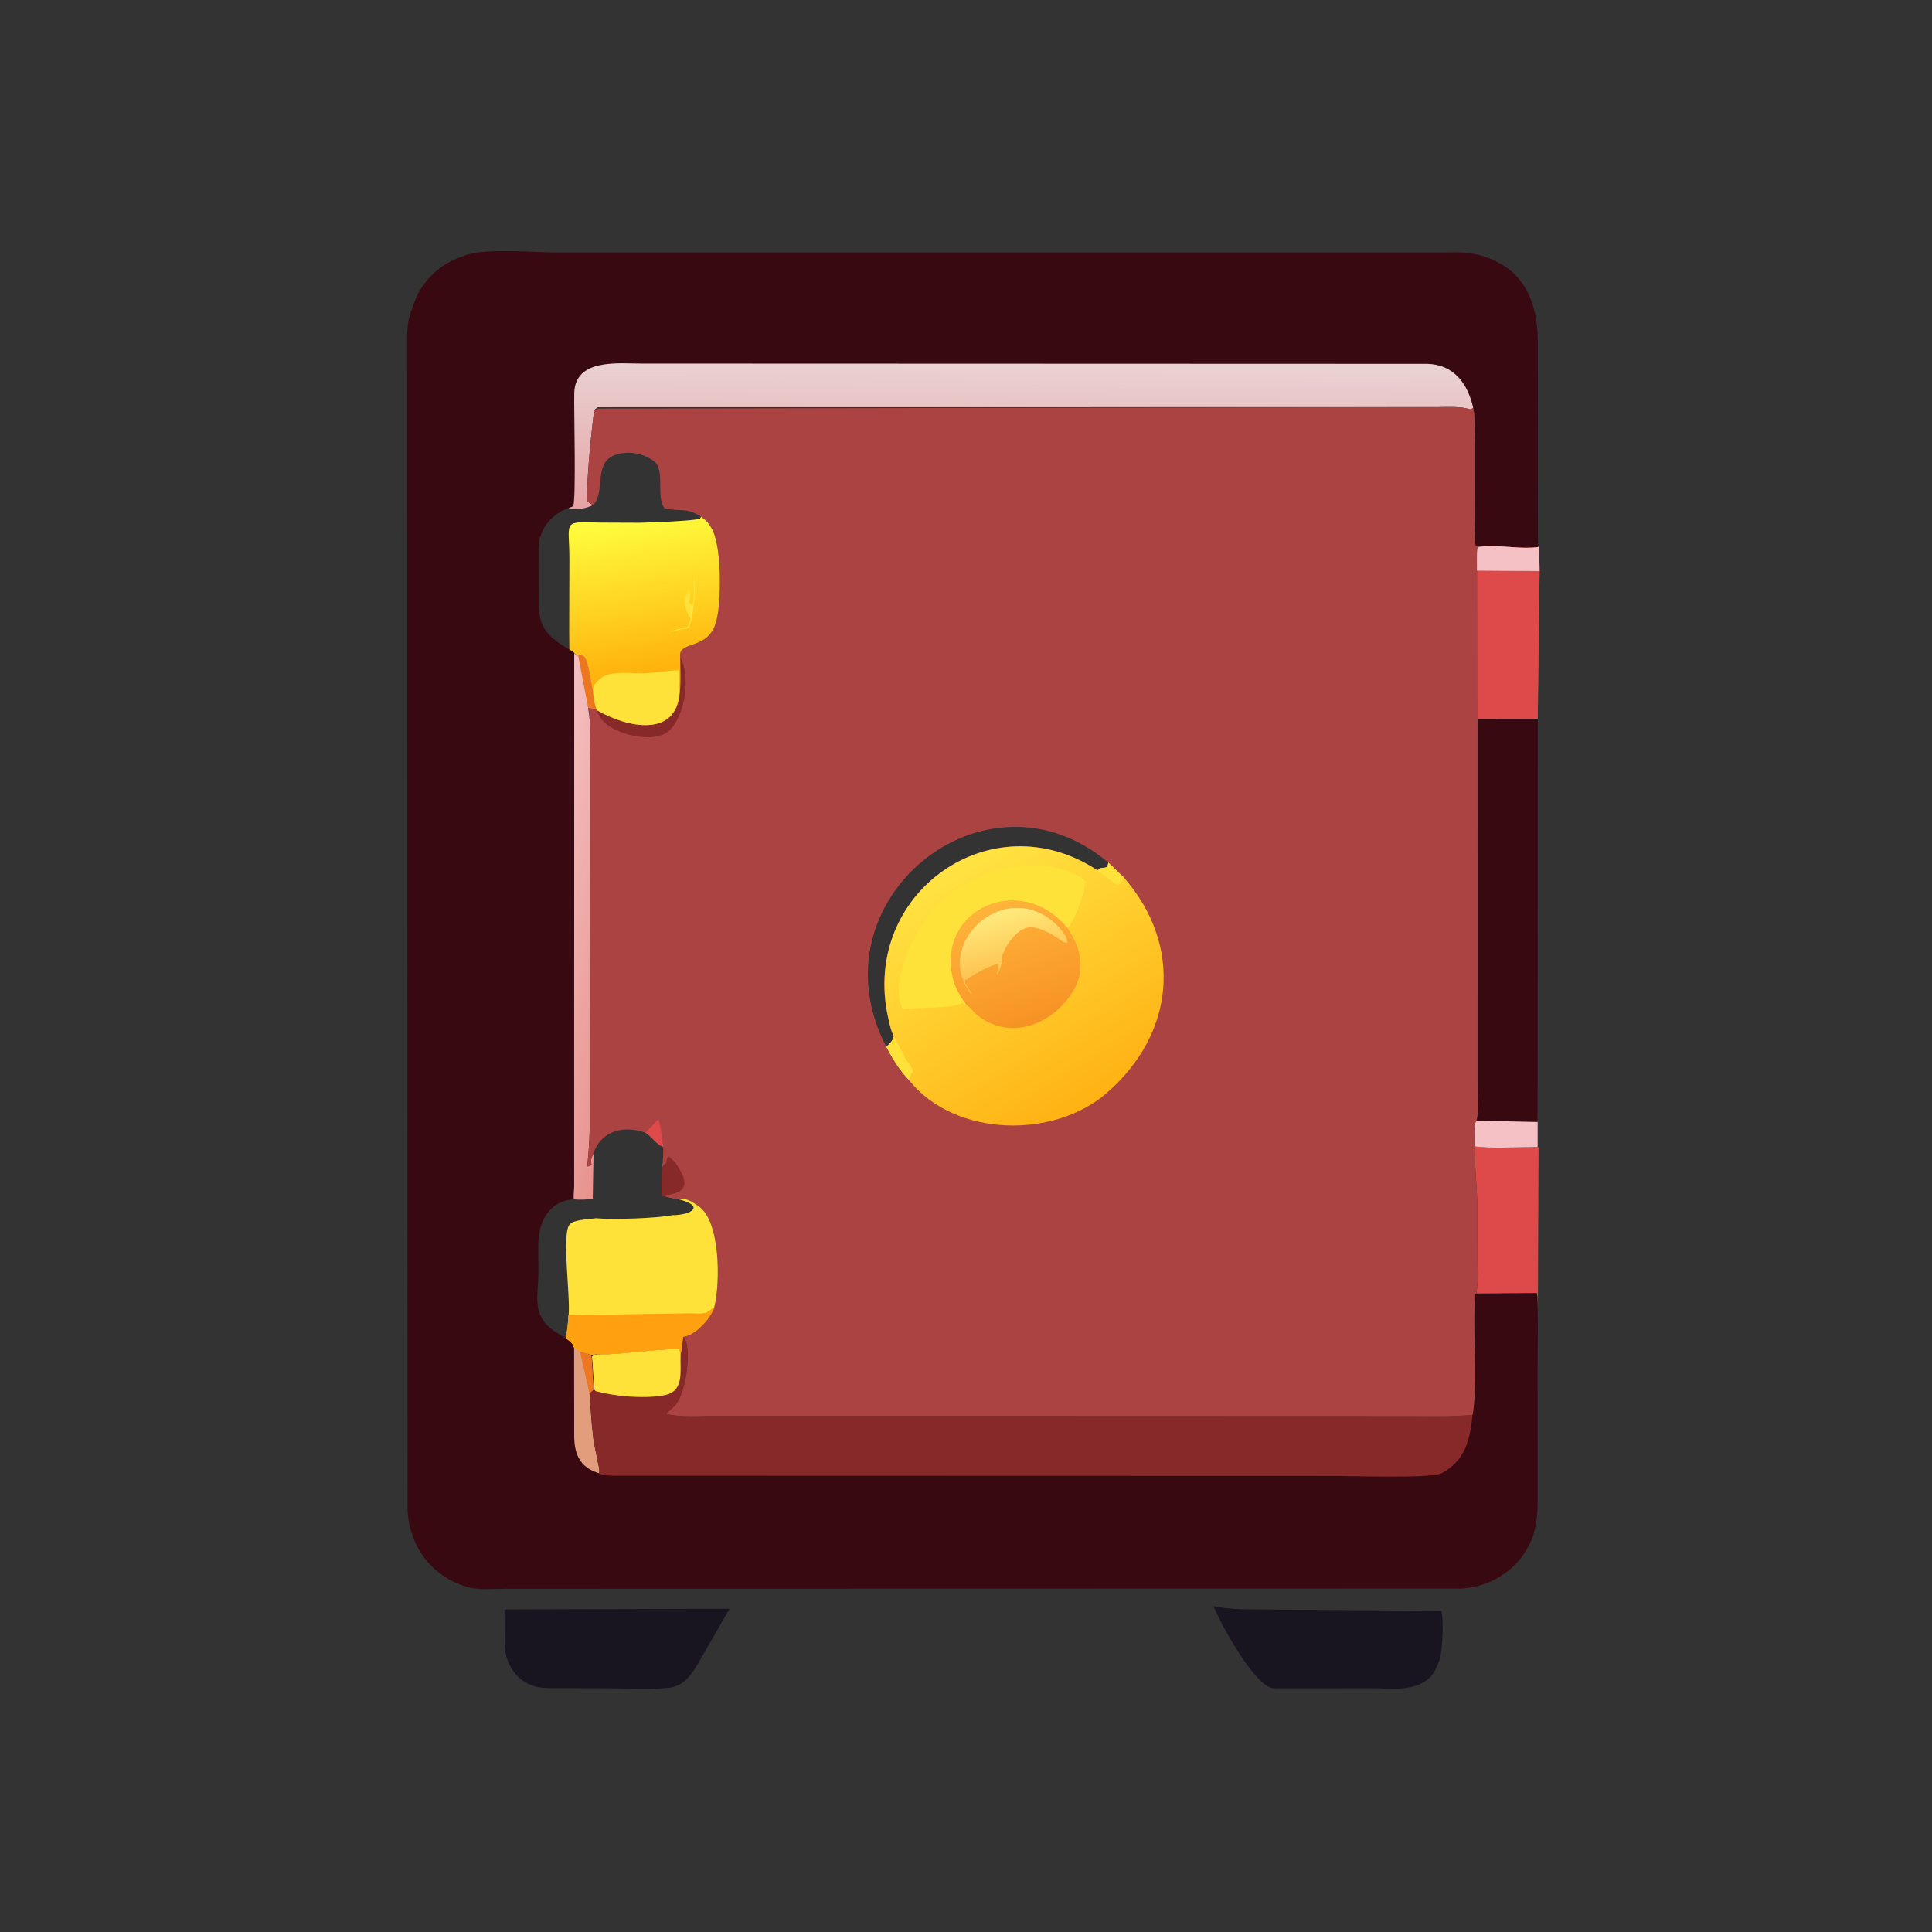
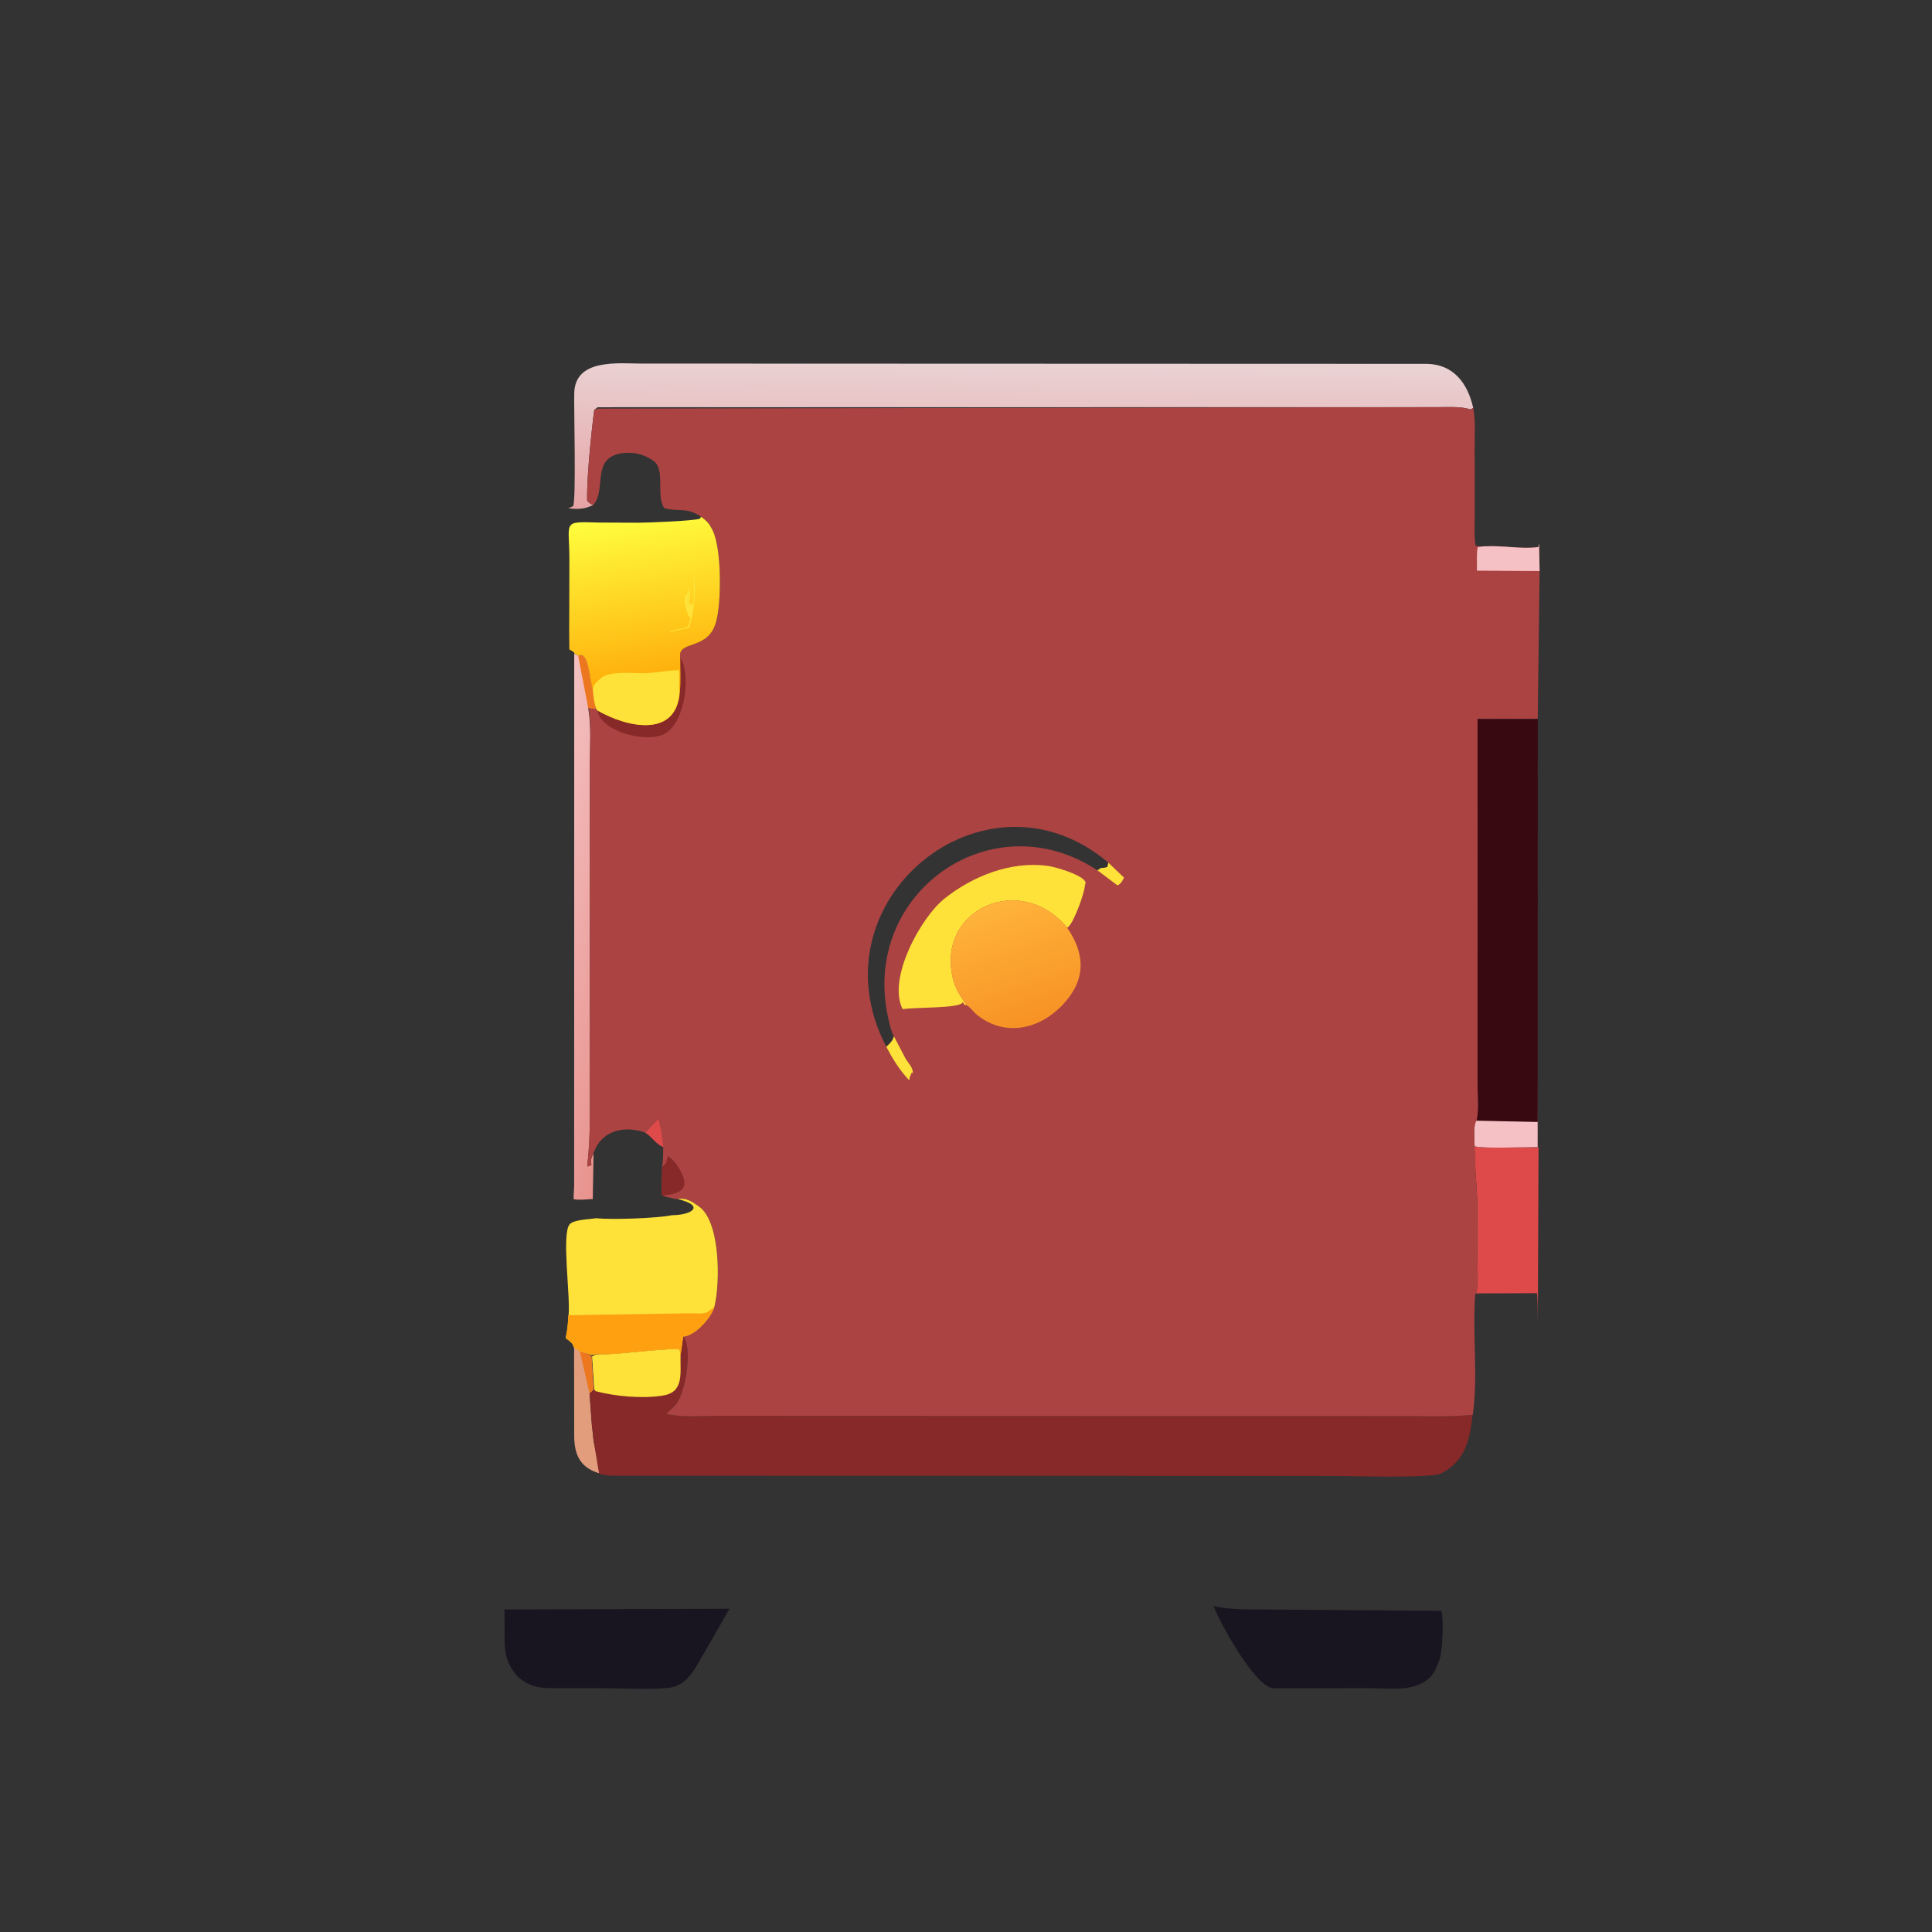
<svg xmlns="http://www.w3.org/2000/svg" version="1.1" style="display: block;" viewBox="0 0 2048 2048" width="640" height="640">
  <rect x="0" y="0" width="2048" height="2048" fill="#333333" stroke="none" />
  <defs>
    <linearGradient id="Gradient1" gradientUnits="userSpaceOnUse" x1="686.186" y1="998.913" x2="549.649" y2="969.498">
      <stop class="stop0" offset="0" stop-opacity="1" stop-color="rgb(232,146,141)" />
      <stop class="stop1" offset="1" stop-opacity="1" stop-color="rgb(244,193,193)" />
    </linearGradient>
    <linearGradient id="Gradient2" gradientUnits="userSpaceOnUse" x1="1081.01" y1="543.043" x2="1082.39" y2="382.26">
      <stop class="stop0" offset="0" stop-opacity="1" stop-color="rgb(230,163,165)" />
      <stop class="stop1" offset="1" stop-opacity="1" stop-color="rgb(234,211,212)" />
    </linearGradient>
    <linearGradient id="Gradient3" gradientUnits="userSpaceOnUse" x1="697.322" y1="734.534" x2="667.587" y2="543.715">
      <stop class="stop0" offset="0" stop-opacity="1" stop-color="rgb(255,167,6)" />
      <stop class="stop1" offset="1" stop-opacity="1" stop-color="rgb(255,255,62)" />
    </linearGradient>
    <linearGradient id="Gradient4" gradientUnits="userSpaceOnUse" x1="1157.43" y1="1167.53" x2="1007.51" y2="919.086">
      <stop class="stop0" offset="0" stop-opacity="1" stop-color="rgb(255,178,20)" />
      <stop class="stop1" offset="1" stop-opacity="1" stop-color="rgb(255,227,66)" />
    </linearGradient>
    <linearGradient id="Gradient5" gradientUnits="userSpaceOnUse" x1="1097.54" y1="1084.46" x2="1054.15" y2="956.573">
      <stop class="stop0" offset="0" stop-opacity="1" stop-color="rgb(247,146,37)" />
      <stop class="stop1" offset="1" stop-opacity="1" stop-color="rgb(255,180,59)" />
    </linearGradient>
    <linearGradient id="Gradient6" gradientUnits="userSpaceOnUse" x1="1076.98" y1="1023.55" x2="1061.69" y2="965.344">
      <stop class="stop0" offset="0" stop-opacity="1" stop-color="rgb(254,196,81)" />
      <stop class="stop1" offset="1" stop-opacity="1" stop-color="rgb(255,234,125)" />
    </linearGradient>
  </defs>
  <path transform="translate(0,0)" fill="rgb(222,74,73)" d="M 1563.15 1214.73 C 1573.03 1216.83 1583.19 1216.46 1593.18 1216.52 L 1630.93 1216.09 L 1629.97 1449.05 C 1629.91 1439.65 1630.84 1372.81 1629.07 1370.81 L 1590.03 1370.97 L 1564.97 1370.84 C 1567.24 1359.2 1566.15 1345.53 1566.18 1333.63 L 1566.01 1273.43 C 1565.21 1253.02 1563.13 1236.41 1563.15 1214.73 z" />
  <path transform="translate(0,0)" fill="rgb(24,21,32)" d="M 773.31 1705.34 L 748.008 1749.44 C 737.671 1766.39 729.972 1787.31 707.742 1789.3 C 685.617 1791.27 661.904 1789.61 639.633 1789.59 L 594.541 1789.51 C 575.218 1789.46 564.71 1790.43 549.256 1777.77 C 537.552 1764.68 535.043 1754.46 534.907 1737.26 L 534.765 1706.09 L 773.31 1705.34 z" />
  <path transform="translate(0,0)" fill="rgb(24,21,32)" d="M 1286.42 1702.6 C 1301.93 1705.88 1318.98 1706.05 1334.78 1706.07 L 1527.95 1707.55 C 1530.69 1717.51 1528.95 1750.6 1526.11 1758.85 L 1525.59 1760.29 C 1523.24 1767.08 1520.82 1772.34 1516.22 1777.92 C 1499.46 1793.9 1475.03 1789.55 1453.73 1789.59 L 1358.75 1789.61 C 1355.1 1789.59 1349.69 1790.08 1346.27 1788.73 C 1326.97 1781.11 1294.2 1722.4 1286.42 1702.6 z" />
  <path transform="translate(0,0)" fill="rgb(57,9,18)" d="M 1566.32 761.978 L 1630.1 762.211 L 1630.02 1144.46 L 1630 1216.04 L 1593.18 1216.52 C 1583.19 1216.46 1573.03 1216.83 1563.15 1215.23 C 1563.04 1208.69 1561.5 1192.6 1564.61 1187.96 C 1567.86 1177.07 1566.26 1162.34 1566.28 1151.1 L 1566.32 761.978 z" />
  <path transform="translate(0,0)" fill="rgb(246,193,196)" d="M 1630.02 1144.46 L 1630 1216.04 L 1593.18 1216.52 C 1583.19 1216.46 1573.03 1216.83 1563.15 1215.23 C 1563.04 1208.69 1561.5 1192.6 1564.61 1187.96 L 1630.06 1189.35 L 1630.02 1144.46 z" />
-   <path transform="translate(0,0)" fill="rgb(57,9,18)" d="M 1629.91 1449.05 L 1630 1588.45 C 1629.96 1606.55 1628.9 1623.52 1619.86 1639.7 L 1616.82 1645.06 C 1602.57 1668.06 1575.26 1683.24 1548.18 1683.95 L 535.906 1684.16 C 522.959 1684.16 507.163 1685.89 494.743 1682.13 C 457.241 1670.75 434.008 1639.39 432.042 1600.83 L 431.545 371.703 C 431.545 359.45 430.924 345.24 434.549 333.447 L 441.226 315.091 C 450.4 295.621 466.843 280.142 487.218 272.971 L 491.618 271.318 C 510.569 262.526 566.692 267.669 589.036 267.666 L 1528.92 267.63 C 1538.2 267.633 1548.34 266.978 1557.52 268.373 L 1566.75 269.997 C 1616.21 282.92 1630.44 320.212 1630.18 365.196 L 1630.32 575.991 L 1630.76 579.887 C 1613.04 582.447 1593.51 577.965 1575.29 579.629 C 1571.7 579.085 1567.72 579.35 1564.23 578.5 C 1562.35 568.473 1563.28 557.036 1563.25 546.808 L 1563.15 474.988 C 1563.13 461.17 1564.31 445.89 1561.91 432.298 L 1559.02 434.077 C 1548.14 430.572 1535.96 431.633 1524.64 431.596 L 633.54 431.694 L 629.904 434.5 C 626.858 457.643 621.696 508.285 622.404 530.717 C 624.38 533.291 625.927 534.072 628.815 535.254 C 620.402 539.695 611.811 540.225 602.483 538.692 C 591.26 542.271 580.767 551.269 575.49 561.971 L 573.273 567.379 C 570.6 573.435 570.925 580.025 570.883 586.511 L 570.924 639.248 C 571.233 665.534 580.317 675.035 603.524 688.472 C 605.428 689.617 608.407 690.638 609.003 692.787 L 612.879 695.121 C 624.257 688.855 624.598 719.781 628.387 730.795 L 628.462 730.779 C 629.123 738.135 629.711 744.665 632.209 751.661 L 623.535 750.559 C 626.945 770.442 625.288 791.922 625.298 812.062 L 625.302 1181.84 C 625.282 1199.77 624.675 1217.76 622.49 1235.48 L 623.048 1236.51 C 625.093 1235.99 625.456 1235.77 627 1234.5 L 626.738 1233.22 C 626.292 1230.48 626.469 1228.42 627.672 1225.96 L 629.203 1222.7 L 628.364 1271.02 C 621.765 1271.4 614.684 1272.3 608.155 1271.23 C 580.518 1273.55 570.513 1296.62 570.565 1320.66 L 570.682 1347.68 C 570.837 1374.35 562.975 1393.06 586.726 1410.53 L 599.614 1418.39 C 602.815 1420.97 607.485 1423.54 608.007 1427.88 L 614.665 1432.49 C 619.756 1433.72 622.874 1434.56 627.001 1437.93 C 631.204 1434.84 637.78 1435.63 642.425 1435.57 C 657.909 1435.4 711.323 1428.45 720.5 1430.49 L 721.416 1436.76 L 724.162 1416.83 C 733.983 1425.95 727.998 1476.74 715.248 1490.27 L 706.165 1498.77 C 721.876 1502.67 740.858 1500.92 757.064 1500.94 L 1496.76 1501.2 C 1518.16 1501.23 1539.66 1502 1560.97 1499.73 C 1567.03 1457.67 1560.58 1413.97 1563.8 1371.55 L 1590.03 1371.16 L 1629.07 1370.81 C 1630.84 1372.81 1629.91 1439.65 1629.91 1449.05 z" />
  <path transform="translate(0,0)" fill="rgb(226,158,124)" d="M 608.568 1427.88 L 614.665 1432.49 C 619.756 1433.72 622.874 1434.56 627.001 1437.93 L 629.164 1473.09 L 624.918 1477.11 L 627.528 1512.09 C 628.39 1517.66 628.568 1523.3 629.53 1528.87 L 634.068 1551.44 C 634.755 1554.83 635.885 1558.26 635.036 1561.68 L 632.968 1561.03 C 614.071 1554.52 608.866 1540.76 608.676 1522.47 L 608.568 1427.88 z" />
  <path transform="translate(0,0)" fill="rgb(237,119,31)" d="M 614.665 1432.49 C 619.756 1433.72 622.874 1434.56 627.001 1437.93 L 629.164 1473.09 L 624.918 1477.11 L 614.665 1432.49 z" />
  <path transform="translate(0,0)" fill="url(#Gradient1)" d="M 612.879 695.121 C 624.257 688.855 624.598 719.781 628.387 730.795 L 628.462 730.779 C 629.123 738.135 629.711 744.665 632.209 751.661 L 623.535 750.559 C 626.945 770.442 625.288 791.922 625.298 812.062 L 625.302 1181.84 C 625.282 1199.77 624.675 1217.76 622.49 1235.48 L 623.048 1236.51 C 625.093 1235.99 625.456 1235.77 627 1234.5 L 626.738 1233.22 C 626.292 1230.48 626.469 1228.42 627.672 1225.96 L 629.203 1222.7 L 628.364 1271.02 C 621.765 1271.4 614.684 1272.3 608.155 1271.23 C 607.82 1266.74 608.554 1261.74 608.63 1257.28 L 608.703 692.787 L 612.879 695.121 z" />
  <path transform="translate(0,0)" fill="rgb(237,119,31)" d="M 612.879 695.121 C 624.257 688.855 624.598 719.781 628.387 730.795 L 628.462 730.779 C 629.123 738.135 629.711 744.665 632.209 751.661 L 623.535 750.559 L 612.879 695.121 z" />
  <path transform="translate(0,0)" fill="url(#Gradient2)" d="M 608.729 416.785 C 609.5 379.727 655.588 385.388 680.279 385.393 L 1513.01 385.687 C 1540.97 386.459 1555.76 406.279 1561.65 432.298 L 1559.02 434.077 C 1548.14 430.572 1535.96 431.633 1524.64 431.596 L 633.54 431.694 L 629.904 434.5 C 626.858 457.643 621.696 508.285 622.404 530.717 C 624.38 533.291 625.927 534.072 628.815 535.254 C 620.402 539.695 611.811 540.225 602.483 538.692 L 607.501 536.648 C 610.887 530.228 608.261 433.896 608.729 416.785 z" />
-   <path transform="translate(0,0)" fill="rgb(134,41,40)" d="M 724.162 1416.83 C 733.983 1425.95 727.998 1476.74 715.248 1490.27 L 706.165 1498.77 C 721.876 1502.67 740.858 1500.92 757.064 1500.94 L 1496.76 1501.2 C 1518.16 1501.23 1539.66 1502 1560.97 1499.73 C 1558.12 1526.83 1553.18 1548.38 1528.05 1561.76 C 1517.42 1567.42 1430.97 1564.57 1414.51 1564.54 L 661.239 1564.33 C 652.784 1564.29 643.308 1564.89 635.215 1562.23 L 635.036 1562.04 C 635.885 1558.26 634.755 1554.83 634.068 1551.44 L 629.53 1528.87 C 628.568 1523.3 628.39 1517.66 627.528 1512.09 L 624.955 1477.11 L 629.93 1473.09 L 627.57 1437.93 C 631.204 1434.84 637.78 1435.63 642.425 1435.57 C 657.909 1435.4 711.323 1428.45 720.5 1430.49 L 721.416 1436.76 L 724.162 1416.83 z" />
+   <path transform="translate(0,0)" fill="rgb(134,41,40)" d="M 724.162 1416.83 C 733.983 1425.95 727.998 1476.74 715.248 1490.27 L 706.165 1498.77 C 721.876 1502.67 740.858 1500.92 757.064 1500.94 L 1496.76 1501.2 C 1518.16 1501.23 1539.66 1502 1560.97 1499.73 C 1558.12 1526.83 1553.18 1548.38 1528.05 1561.76 C 1517.42 1567.42 1430.97 1564.57 1414.51 1564.54 L 661.239 1564.33 C 652.784 1564.29 643.308 1564.89 635.215 1562.23 L 635.036 1562.04 L 629.53 1528.87 C 628.568 1523.3 628.39 1517.66 627.528 1512.09 L 624.955 1477.11 L 629.93 1473.09 L 627.57 1437.93 C 631.204 1434.84 637.78 1435.63 642.425 1435.57 C 657.909 1435.4 711.323 1428.45 720.5 1430.49 L 721.416 1436.76 L 724.162 1416.83 z" />
  <path transform="translate(0,0)" fill="rgb(254,226,58)" d="M 627.57 1437.93 C 631.204 1434.84 637.78 1435.63 642.425 1435.57 C 657.909 1435.4 711.323 1428.45 720.5 1430.49 L 721.416 1436.76 C 720.864 1455.23 725.498 1475.68 703 1479.26 L 701.524 1479.51 C 680.287 1482.76 651.826 1480.19 631.53 1474.72 L 629.93 1473.09 L 627.57 1437.93 z" />
  <path transform="translate(0,0)" fill="rgb(171,67,66)" d="M 1561.65 432.298 C 1564.31 445.89 1563.13 461.17 1563.15 474.988 L 1563.25 546.808 C 1563.28 557.036 1562.35 568.473 1564.23 578.5 C 1567.72 579.35 1571.7 579.085 1575.29 579.156 C 1593.51 577.965 1613.04 582.447 1630.76 579.887 L 1631.47 575.991 L 1632.04 605.38 L 1630.05 761.934 L 1566.29 762.022 L 1566.28 1151.1 C 1566.26 1162.34 1567.86 1177.07 1565.24 1187.96 C 1561.5 1192.6 1563.04 1208.69 1563.16 1214.73 C 1563.13 1236.41 1565.21 1253.02 1566.01 1273.43 L 1566.18 1333.63 C 1566.15 1345.53 1567.24 1359.2 1564.97 1370.84 L 1590.03 1371 L 1563.8 1371.55 C 1560.58 1413.97 1567.03 1457.67 1561.21 1499.73 C 1539.66 1502 1518.16 1501.23 1496.76 1501.2 L 757.064 1500.94 C 740.858 1500.92 721.876 1502.67 706.165 1498.77 L 715.248 1490.27 C 727.998 1476.74 733.983 1425.95 724.162 1416.83 L 721.416 1436.76 L 720.5 1430.49 C 711.323 1428.45 657.909 1435.4 642.425 1435.57 C 637.78 1435.63 631.204 1434.84 627.001 1436.52 C 622.874 1434.56 619.756 1433.72 614.665 1432.49 L 608.007 1427.88 C 607.485 1423.54 602.815 1420.97 599.614 1418.39 L 586.726 1410.53 C 562.975 1393.06 570.837 1374.35 570.682 1347.68 L 570.565 1320.66 C 570.513 1296.62 580.518 1273.55 608.155 1271.1 C 614.684 1272.3 621.765 1271.4 628.364 1271.02 L 628.874 1222.7 L 627.672 1225.96 C 626.469 1228.42 626.292 1230.48 626.738 1233.22 L 627 1234.5 C 625.456 1235.77 625.093 1235.99 623.048 1236.51 L 622.49 1235.48 C 624.675 1217.76 625.282 1199.77 625.302 1181.84 L 625.298 812.062 C 625.288 791.922 626.945 770.442 624.13 750.559 L 632.209 751.661 C 629.711 744.665 629.123 738.135 628.462 730.779 L 628.387 730.795 C 624.598 719.781 624.257 688.855 612.879 695.121 L 609.003 692.787 C 608.407 690.638 605.428 689.617 603.524 688.472 C 580.317 675.035 571.233 665.534 570.924 639.248 L 570.883 586.511 C 570.925 580.025 570.6 573.435 573.273 567.379 L 575.49 561.971 C 580.767 551.269 591.26 542.271 602.483 538.692 C 611.811 540.225 620.402 539.695 628.815 535.254 C 625.927 534.072 624.38 533.291 622.404 530.717 C 621.696 508.285 626.858 457.643 629.904 434.5 L 633.54 433.125 L 1524.64 431.596 C 1535.96 431.633 1548.14 430.572 1559.02 434.077 L 1561.65 432.298 z M 628.815 535.254 C 620.402 539.695 611.811 540.225 602.483 538.692 C 591.26 542.271 580.767 551.269 575.49 561.971 L 573.273 567.379 C 570.6 573.435 570.925 580.025 570.883 586.511 L 570.924 639.248 C 571.233 665.534 580.317 675.035 603.524 688.472 C 605.428 689.617 608.407 690.638 609.003 692.787 L 612.879 695.121 C 624.257 688.855 624.598 719.781 628.387 730.795 L 628.462 730.779 C 629.123 738.135 629.711 744.665 632.209 751.661 L 633.311 753.114 C 664.677 771.201 717.345 782.77 720.7 733.302 C 721.928 721.646 721.013 708.901 721.039 697.125 C 717.927 677.731 751.986 690.995 759.541 657.29 L 760.537 652.792 C 764.642 631.03 764.855 575.837 753.698 559.056 C 751.3 554.279 747.492 550.694 743.077 547.78 C 727.772 537.248 719.828 542.849 704.273 538.708 C 694.854 526.212 705.959 497.711 692.516 488.361 L 691.371 487.612 C 682.829 481.871 672.446 479.182 662.132 480.122 C 625.284 483.477 643.432 518.389 629.397 534.609 L 628.815 535.254 z M 628.874 1222.7 L 628.364 1271.02 C 621.765 1271.4 614.684 1272.3 608.155 1271.1 C 580.518 1273.55 570.513 1296.62 570.565 1320.66 L 570.682 1347.68 C 570.837 1374.35 562.975 1393.06 586.726 1410.53 L 599.614 1418.39 C 602.815 1420.97 607.485 1423.54 608.007 1427.88 L 614.665 1432.49 C 619.756 1433.72 622.874 1434.56 627.001 1436.52 C 631.204 1434.84 637.78 1435.63 642.425 1435.57 C 657.909 1435.4 711.323 1428.45 720.5 1430.49 L 721.416 1436.76 L 724.162 1416.83 C 737.428 1415.78 753.935 1396.58 757.42 1384.74 C 763.648 1358.77 763.481 1294.57 740.833 1278.84 C 733.453 1273.71 727.658 1269.41 718.423 1271.06 L 716.108 1271.02 L 703.053 1268 L 701.157 1265.58 L 701.891 1237.06 C 703.056 1230.08 702.975 1223.04 703.075 1215.99 C 694.426 1211.94 691.813 1205.63 684.205 1200.75 C 663.293 1193 638.693 1197.55 629.923 1220.5 L 628.874 1222.7 z M 939.55 1109.7 L 940.427 1108.83 C 944.024 1105.41 946.161 1103.41 947.589 1098.55 C 944.405 1092.96 942.686 1084.32 941.309 1078 C 912.741 946.927 1050.79 848.507 1163.38 922.608 L 1167 920.151 C 1169.47 920.022 1171.57 919.971 1173.88 918.969 L 1174.92 914.475 C 1044.37 803.834 859.089 955.284 939.55 1109.7 z" />
  <path transform="translate(0,0)" fill="rgb(222,74,73)" d="M 684.205 1200.75 L 697.83 1186.4 C 700.933 1196.54 701.841 1205.57 703.075 1215.99 C 694.426 1211.94 691.813 1205.63 684.205 1200.75 z" />
  <path transform="translate(0,0)" fill="rgb(134,41,40)" d="M 701.891 1237.06 L 706.254 1232.5 C 706.551 1229.62 707.136 1227.94 708.374 1225.4 L 715.507 1231.97 C 728.363 1250.39 732.367 1264.31 705.347 1266.88 L 703.053 1268 L 701.157 1265.58 L 701.891 1237.06 z" />
  <path transform="translate(0,0)" fill="rgb(134,41,40)" d="M 721.042 697.125 C 732.467 713.792 726.79 763.787 705.936 777.1 C 687.797 788.68 636.847 776.249 633.311 753.114 C 664.677 771.201 717.345 782.77 720.13 733.302 C 721.928 721.646 721.013 708.901 721.042 697.125 z" />
-   <path transform="translate(0,0)" fill="rgb(222,74,73)" d="M 1631.47 575.991 L 1632.04 605.38 L 1630.05 761.934 L 1566.29 762.022 L 1566.11 604.947 C 1565.98 597.088 1564.85 587.714 1566.45 580.06 L 1572.4 579.156 C 1593.51 577.965 1613.04 582.447 1630.76 579.887 L 1631.47 575.991 z" />
  <path transform="translate(0,0)" fill="rgb(246,193,196)" d="M 1631.47 575.991 L 1632.04 605.38 L 1565.57 604.917 C 1565.98 597.088 1564.85 587.714 1566.45 580.06 L 1572.4 579.156 C 1593.51 577.965 1613.04 582.447 1630.76 579.887 L 1631.47 575.991 z" />
  <path transform="translate(0,0)" fill="rgb(254,226,58)" d="M 628.874 1222.7 L 629.923 1220.5 C 638.693 1197.55 663.293 1193 684.205 1200.75 C 691.813 1205.63 694.426 1211.94 703.075 1215.99 C 702.975 1223.04 703.056 1230.08 701.891 1237.06 L 701.157 1265.58 L 703.053 1268 L 716.108 1271.02 L 718.423 1271.06 C 727.658 1269.41 733.453 1273.71 740.833 1278.84 C 763.481 1294.57 763.648 1358.77 757.42 1384.74 C 753.935 1396.58 737.428 1415.78 724.162 1416.83 L 721.416 1436.76 L 720.5 1430.49 C 711.323 1428.45 657.909 1435.4 642.425 1435.57 C 637.78 1435.63 631.204 1434.84 627.001 1436.52 C 622.874 1434.56 619.756 1433.72 614.665 1432.49 L 608.007 1427.88 C 607.485 1423.54 602.815 1420.97 599.614 1418.39 L 586.726 1410.53 C 562.975 1393.06 570.837 1374.35 570.682 1347.68 L 570.565 1320.66 C 570.513 1296.62 580.518 1273.55 608.155 1271.1 C 614.684 1272.3 621.765 1271.4 628.364 1271.02 L 628.874 1222.7 z M 628.874 1222.7 L 628.364 1271.02 C 621.765 1271.4 614.684 1272.3 608.155 1271.1 C 580.518 1273.55 570.513 1296.62 570.565 1320.66 L 570.682 1347.68 C 570.837 1374.35 562.975 1393.06 586.726 1410.53 L 599.614 1418.39 C 601.531 1410.23 602.122 1402.54 602.76 1394.17 C 604.676 1372.9 595.29 1308.9 603.661 1298.11 C 607.928 1292.61 624.641 1292.72 631.579 1291.36 C 648.903 1293.14 696.533 1291.42 712.283 1288.18 C 734.136 1287.97 747.606 1278.01 718.423 1271.06 L 716.108 1271.02 L 703.053 1268 L 701.157 1265.58 L 701.891 1237.06 C 703.056 1230.08 702.975 1223.04 703.075 1215.99 C 694.426 1211.94 691.813 1205.63 684.205 1200.75 C 663.293 1193 638.693 1197.55 629.923 1220.5 L 628.874 1222.7 z" />
  <path transform="translate(0,0)" fill="rgb(254,160,15)" d="M 602.394 1394.17 L 729.5 1392.17 C 735.246 1391.93 744.004 1393.26 749.219 1391.22 L 757.42 1385.53 C 753.935 1396.58 737.428 1415.78 724.162 1416.83 L 721.416 1436.76 L 720.5 1430.49 C 711.323 1428.45 657.909 1435.4 642.425 1435.57 C 637.78 1435.63 631.204 1434.84 627.001 1436.52 C 622.874 1434.56 619.756 1433.72 614.665 1432.49 L 608.007 1427.88 C 607.485 1423.54 602.815 1420.97 599.614 1418.39 C 601.531 1410.23 602.122 1402.54 602.394 1394.17 z" />
  <path transform="translate(0,0)" fill="url(#Gradient3)" d="M 628.815 535.254 L 629.397 534.609 C 643.432 518.389 625.284 483.477 662.132 480.122 C 672.446 479.182 682.829 481.871 691.371 487.612 L 692.516 488.361 C 705.959 497.711 694.854 526.212 704.273 538.708 C 719.828 542.849 727.772 537.248 743.077 547.78 C 747.492 550.694 751.3 554.279 753.698 559.056 C 764.855 575.837 764.642 631.03 760.537 652.792 L 759.541 657.29 C 751.986 690.995 717.927 677.731 721.039 697.125 C 721.013 708.901 721.928 721.646 720.7 733.302 C 717.345 782.77 664.677 771.201 633.311 753.114 L 632.209 751.661 C 629.711 744.665 629.123 738.135 628.462 730.779 L 628.387 730.795 C 624.598 719.781 624.257 688.855 612.879 695.121 L 609.003 692.787 C 608.407 690.638 605.428 689.617 603.524 688.472 C 580.317 675.035 571.233 665.534 570.924 639.248 L 570.883 586.511 C 570.925 580.025 570.6 573.435 573.273 567.379 L 575.49 561.971 C 580.767 551.269 591.26 542.271 602.483 538.692 C 611.811 540.225 620.402 539.695 628.815 535.254 z M 628.815 535.254 C 620.402 539.695 611.811 540.225 602.483 538.692 C 591.26 542.271 580.767 551.269 575.49 561.971 L 573.273 567.379 C 570.6 573.435 570.925 580.025 570.883 586.511 L 570.924 639.248 C 571.233 665.534 580.317 675.035 603.524 688.472 L 603.353 669.162 L 603.573 593.703 C 603.653 551.61 594.878 552.926 635.404 553.94 L 677.859 554.103 C 685.419 554.092 736.316 552.235 742.139 549.744 L 743.077 547.78 C 727.772 537.248 719.828 542.849 704.273 538.708 C 694.854 526.212 705.959 497.711 692.516 488.361 L 691.371 487.612 C 682.829 481.871 672.446 479.182 662.132 480.122 C 625.284 483.477 643.432 518.389 629.397 534.609 L 628.815 535.254 z" />
  <path transform="translate(0,0)" fill="rgb(254,226,58)" d="M 710.413 668.949 L 718.5 667 C 721.755 666.156 728.361 666.156 730 663 L 731 659.531 C 731.724 657.358 732.232 656.195 731.5 654 L 729.813 652.956 C 727.491 646.114 724.98 639.854 725.85 632.506 L 726.464 631.833 C 728.396 629.65 729.128 628.508 729.48 625.496 L 730.562 624.471 C 731.533 629.022 732.267 633.821 729.999 638.117 L 733.757 641.497 C 736.794 638.339 734.77 618.25 735.53 612.5 L 735.77 609 C 738.157 624.484 735.442 651.489 730.4 665.482 L 710.719 669.812 L 710.413 668.949 z" />
  <path transform="translate(0,0)" fill="rgb(254,226,58)" d="M 628.462 730.779 C 629.219 725.595 632.637 722.435 636.5 719.344 L 637.341 718.618 C 647.407 710.392 673.27 714.328 685.5 713.579 C 696.687 712.894 707.89 710.661 719 710.5 L 719.25 708.482 C 721.136 716.685 719.108 725.062 720.312 733.302 C 717.345 782.77 664.677 771.201 633.311 753.114 L 632.209 751.661 C 629.711 744.665 629.123 738.135 628.462 730.779 z" />
-   <path transform="translate(0,0)" fill="url(#Gradient4)" d="M 947.589 1098.55 C 944.405 1092.96 942.686 1084.32 941.309 1078 C 912.741 946.927 1050.79 848.507 1163.38 922.608 L 1167 920.151 C 1169.47 920.022 1171.57 919.971 1173.88 918.969 L 1174.92 914.475 L 1191.5 930.333 C 1254.93 1003.34 1244.87 1096.79 1172.78 1158.96 C 1116.61 1207.41 1012.62 1205.34 964.328 1145.86 L 963.609 1144.9 C 953.593 1134.44 946.249 1122.46 939.55 1109.7 L 940.427 1108.83 C 944.024 1105.41 946.161 1103.41 947.589 1098.55 z" />
  <path transform="translate(0,0)" fill="rgb(254,226,58)" d="M 1174.92 914.475 L 1191.5 930.333 C 1189.8 933.761 1188.18 937.134 1184.5 938.515 L 1163.38 922.608 L 1167 920.151 C 1169.47 920.022 1171.57 919.971 1173.88 918.969 L 1174.92 914.475 z" />
  <path transform="translate(0,0)" fill="rgb(254,226,58)" d="M 947.589 1098.55 L 959.85 1122 C 962.935 1127.3 968.536 1132.03 967.5 1138.49 L 966.75 1136.49 L 964.144 1142.25 C 964.408 1143.77 964.193 1143.85 963.609 1144.9 C 953.593 1134.44 946.249 1122.46 939.55 1109.7 L 940.427 1108.83 C 944.024 1105.41 946.161 1103.41 947.589 1098.55 z" />
  <path transform="translate(0,0)" fill="rgb(254,226,58)" d="M 1024.59 1065.52 L 1023.91 1065.51 C 1021.37 1064.81 1021.78 1064.36 1020.75 1062.25 L 1020.12 1063.08 C 1015.3 1068.89 971.764 1067.68 956.846 1069.68 C 940.434 1037.93 975.656 972.937 1001.26 952.5 C 1031 928.768 1071.37 912.74 1109.74 917.775 L 1111.5 918.031 C 1118.49 919.005 1148.05 927.223 1150.84 935.415 L 1149.92 939.519 C 1149 948.47 1138.67 976.466 1132.88 982.116 L 1131.25 983.517 C 1082.48 924.172 993.915 962.974 1009.65 1035.02 L 1009.98 1036.63 C 1012.31 1047.37 1018.36 1056.67 1024.59 1065.52 z" />
  <path transform="translate(0,0)" fill="url(#Gradient5)" d="M 1024.59 1065.52 C 1018.36 1056.67 1012.31 1047.37 1009.98 1036.63 L 1009.65 1035.02 C 993.915 962.974 1082.48 924.172 1131.25 983.517 C 1147.32 1006.59 1151.54 1031.35 1134.8 1054.86 L 1133.98 1056.02 C 1110.33 1088.66 1068.33 1102.58 1035.13 1075.34 C 1032.79 1073.42 1026.91 1066.11 1024.59 1065.52 z" />
-   <path transform="translate(0,0)" fill="url(#Gradient6)" d="M 1062.56 1017.8 C 1061.65 1022.89 1059.72 1028.39 1057.29 1032.96 C 1056.02 1031.43 1058.82 1024.63 1058.75 1021.5 L 1055.72 1022.43 C 1043.79 1025.83 1033.34 1032.78 1022.76 1039.07 C 1022.75 1042.56 1026.64 1048.64 1028.98 1051.3 L 1029.5 1053.94 C 986.055 998.099 1071.03 925.348 1123.65 984.34 C 1127.11 988.219 1131.82 994.344 1131.5 999.574 L 1127.15 998.606 C 1117.75 991.409 1101.9 981.799 1090.23 983.11 C 1077.82 984.505 1064.25 1003.96 1061.58 1015.92 L 1062.56 1017.8 z" />
</svg>